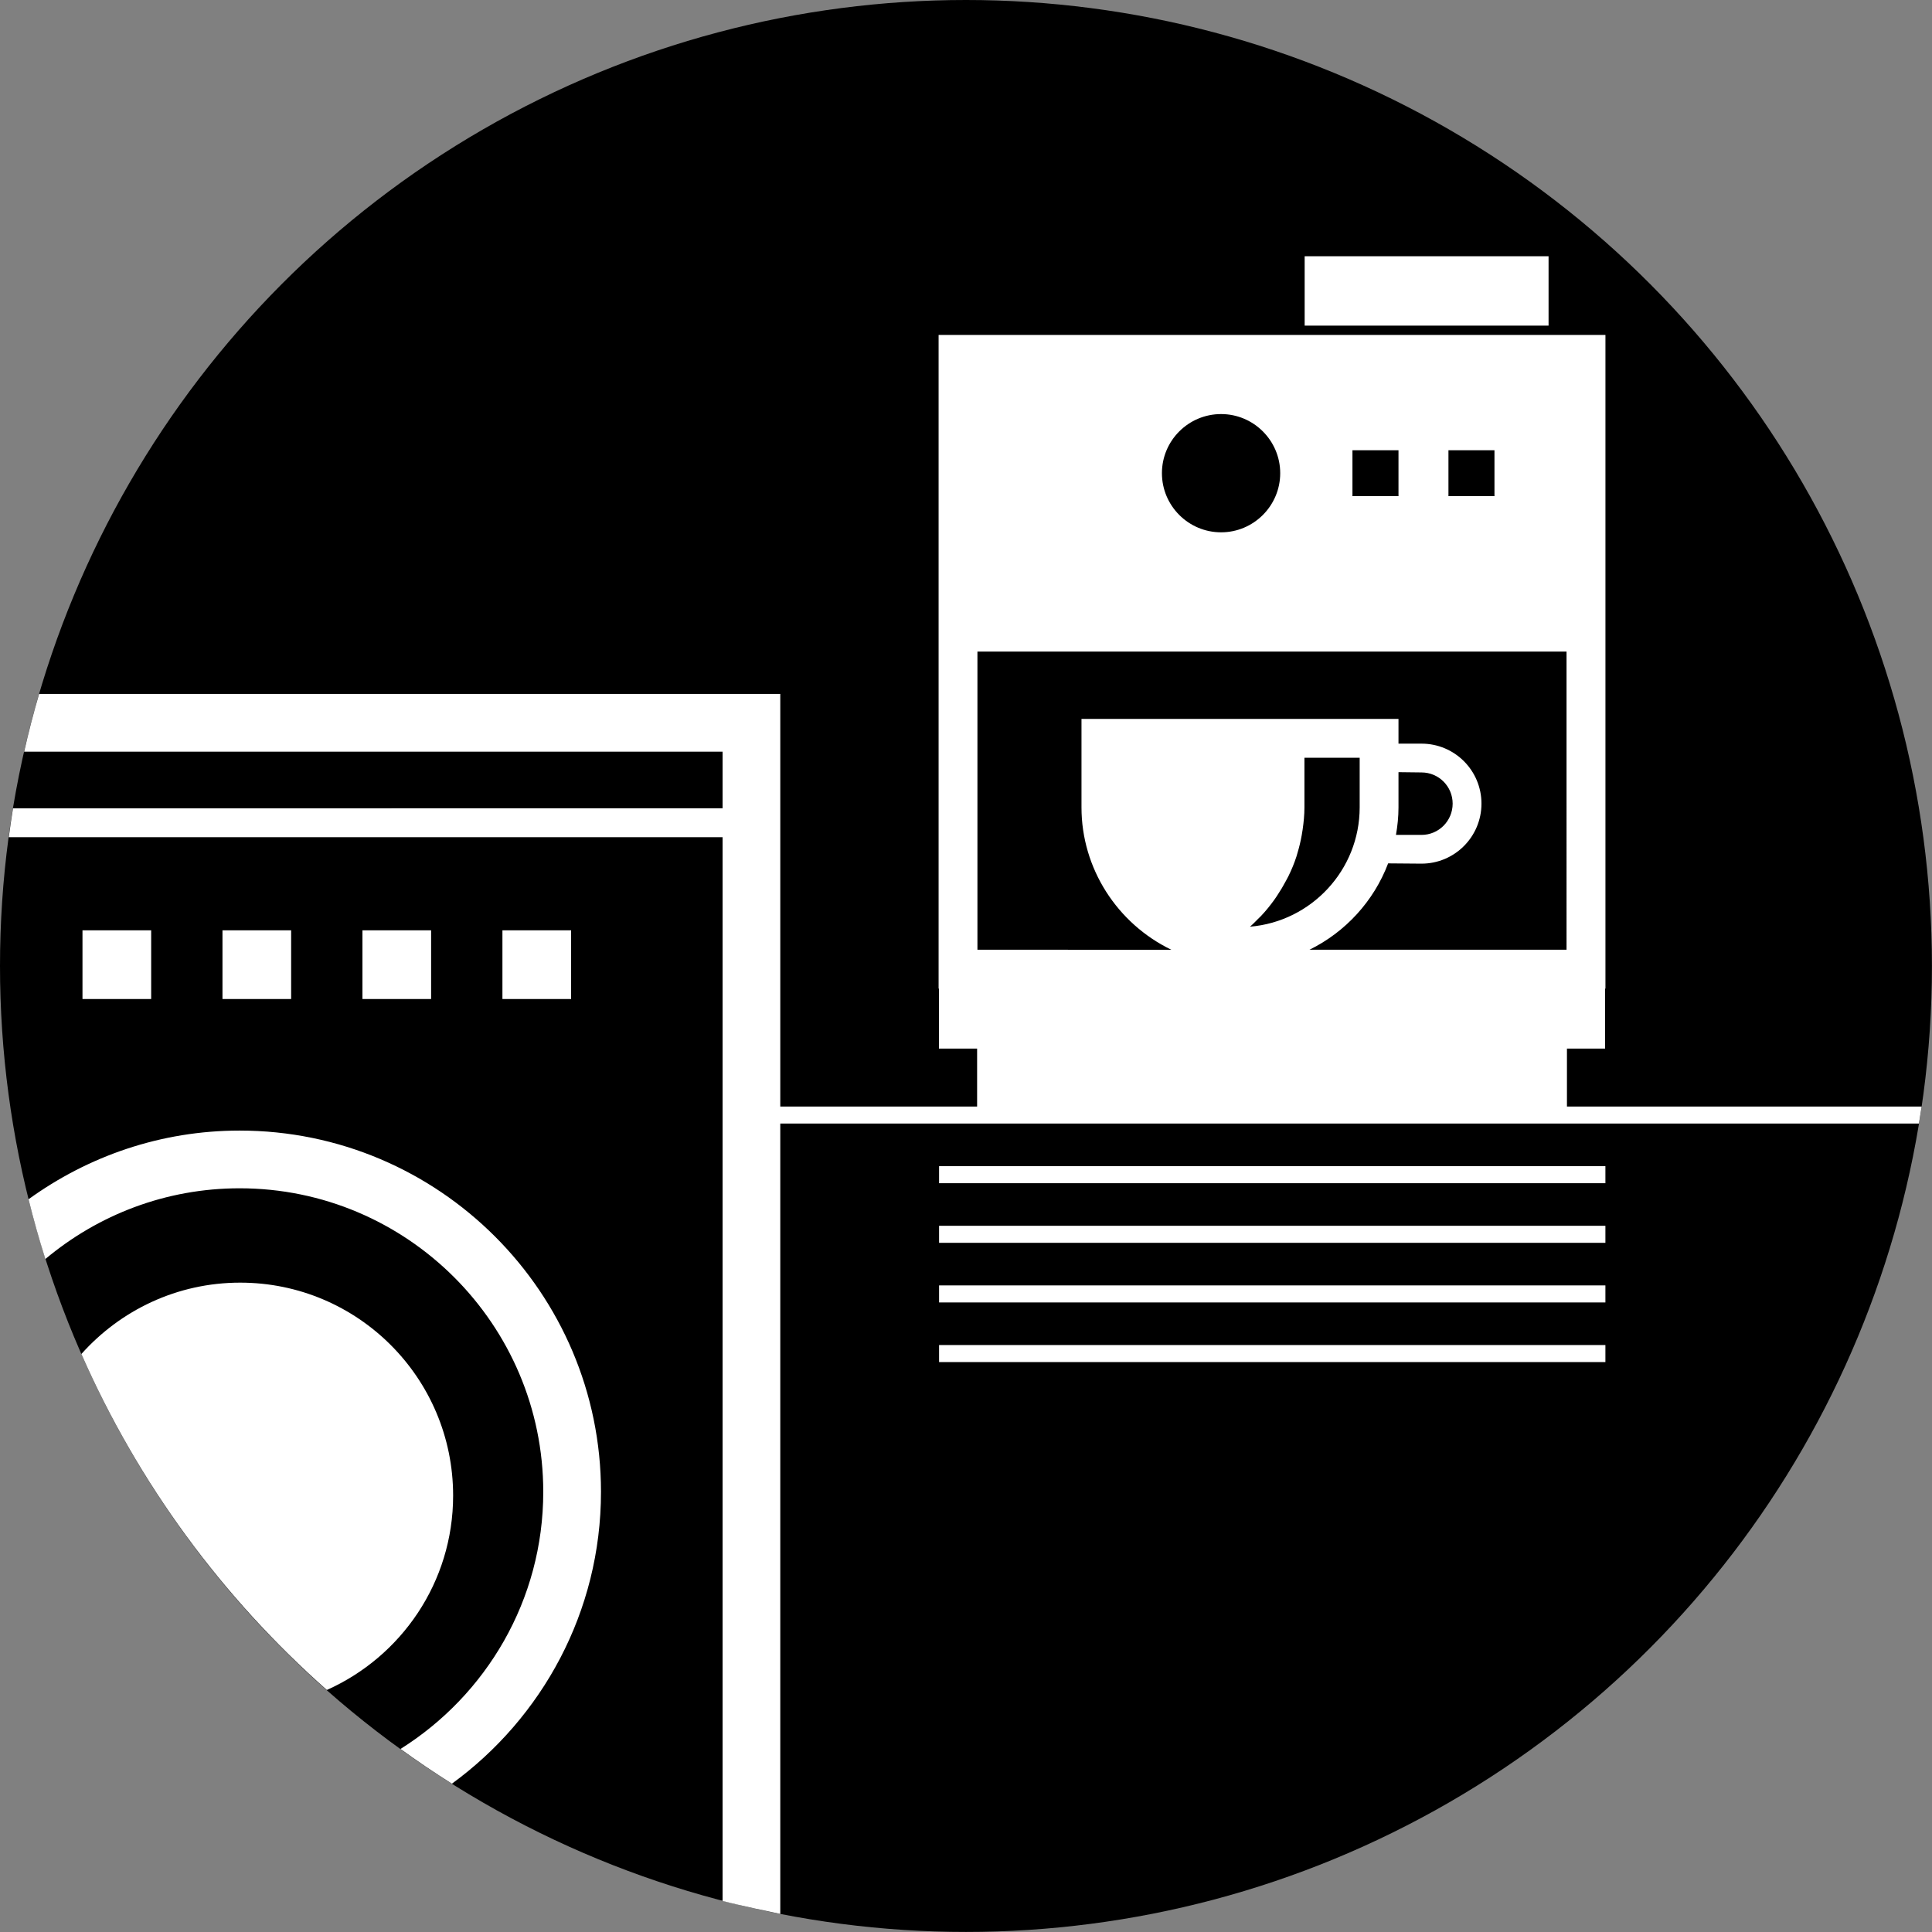
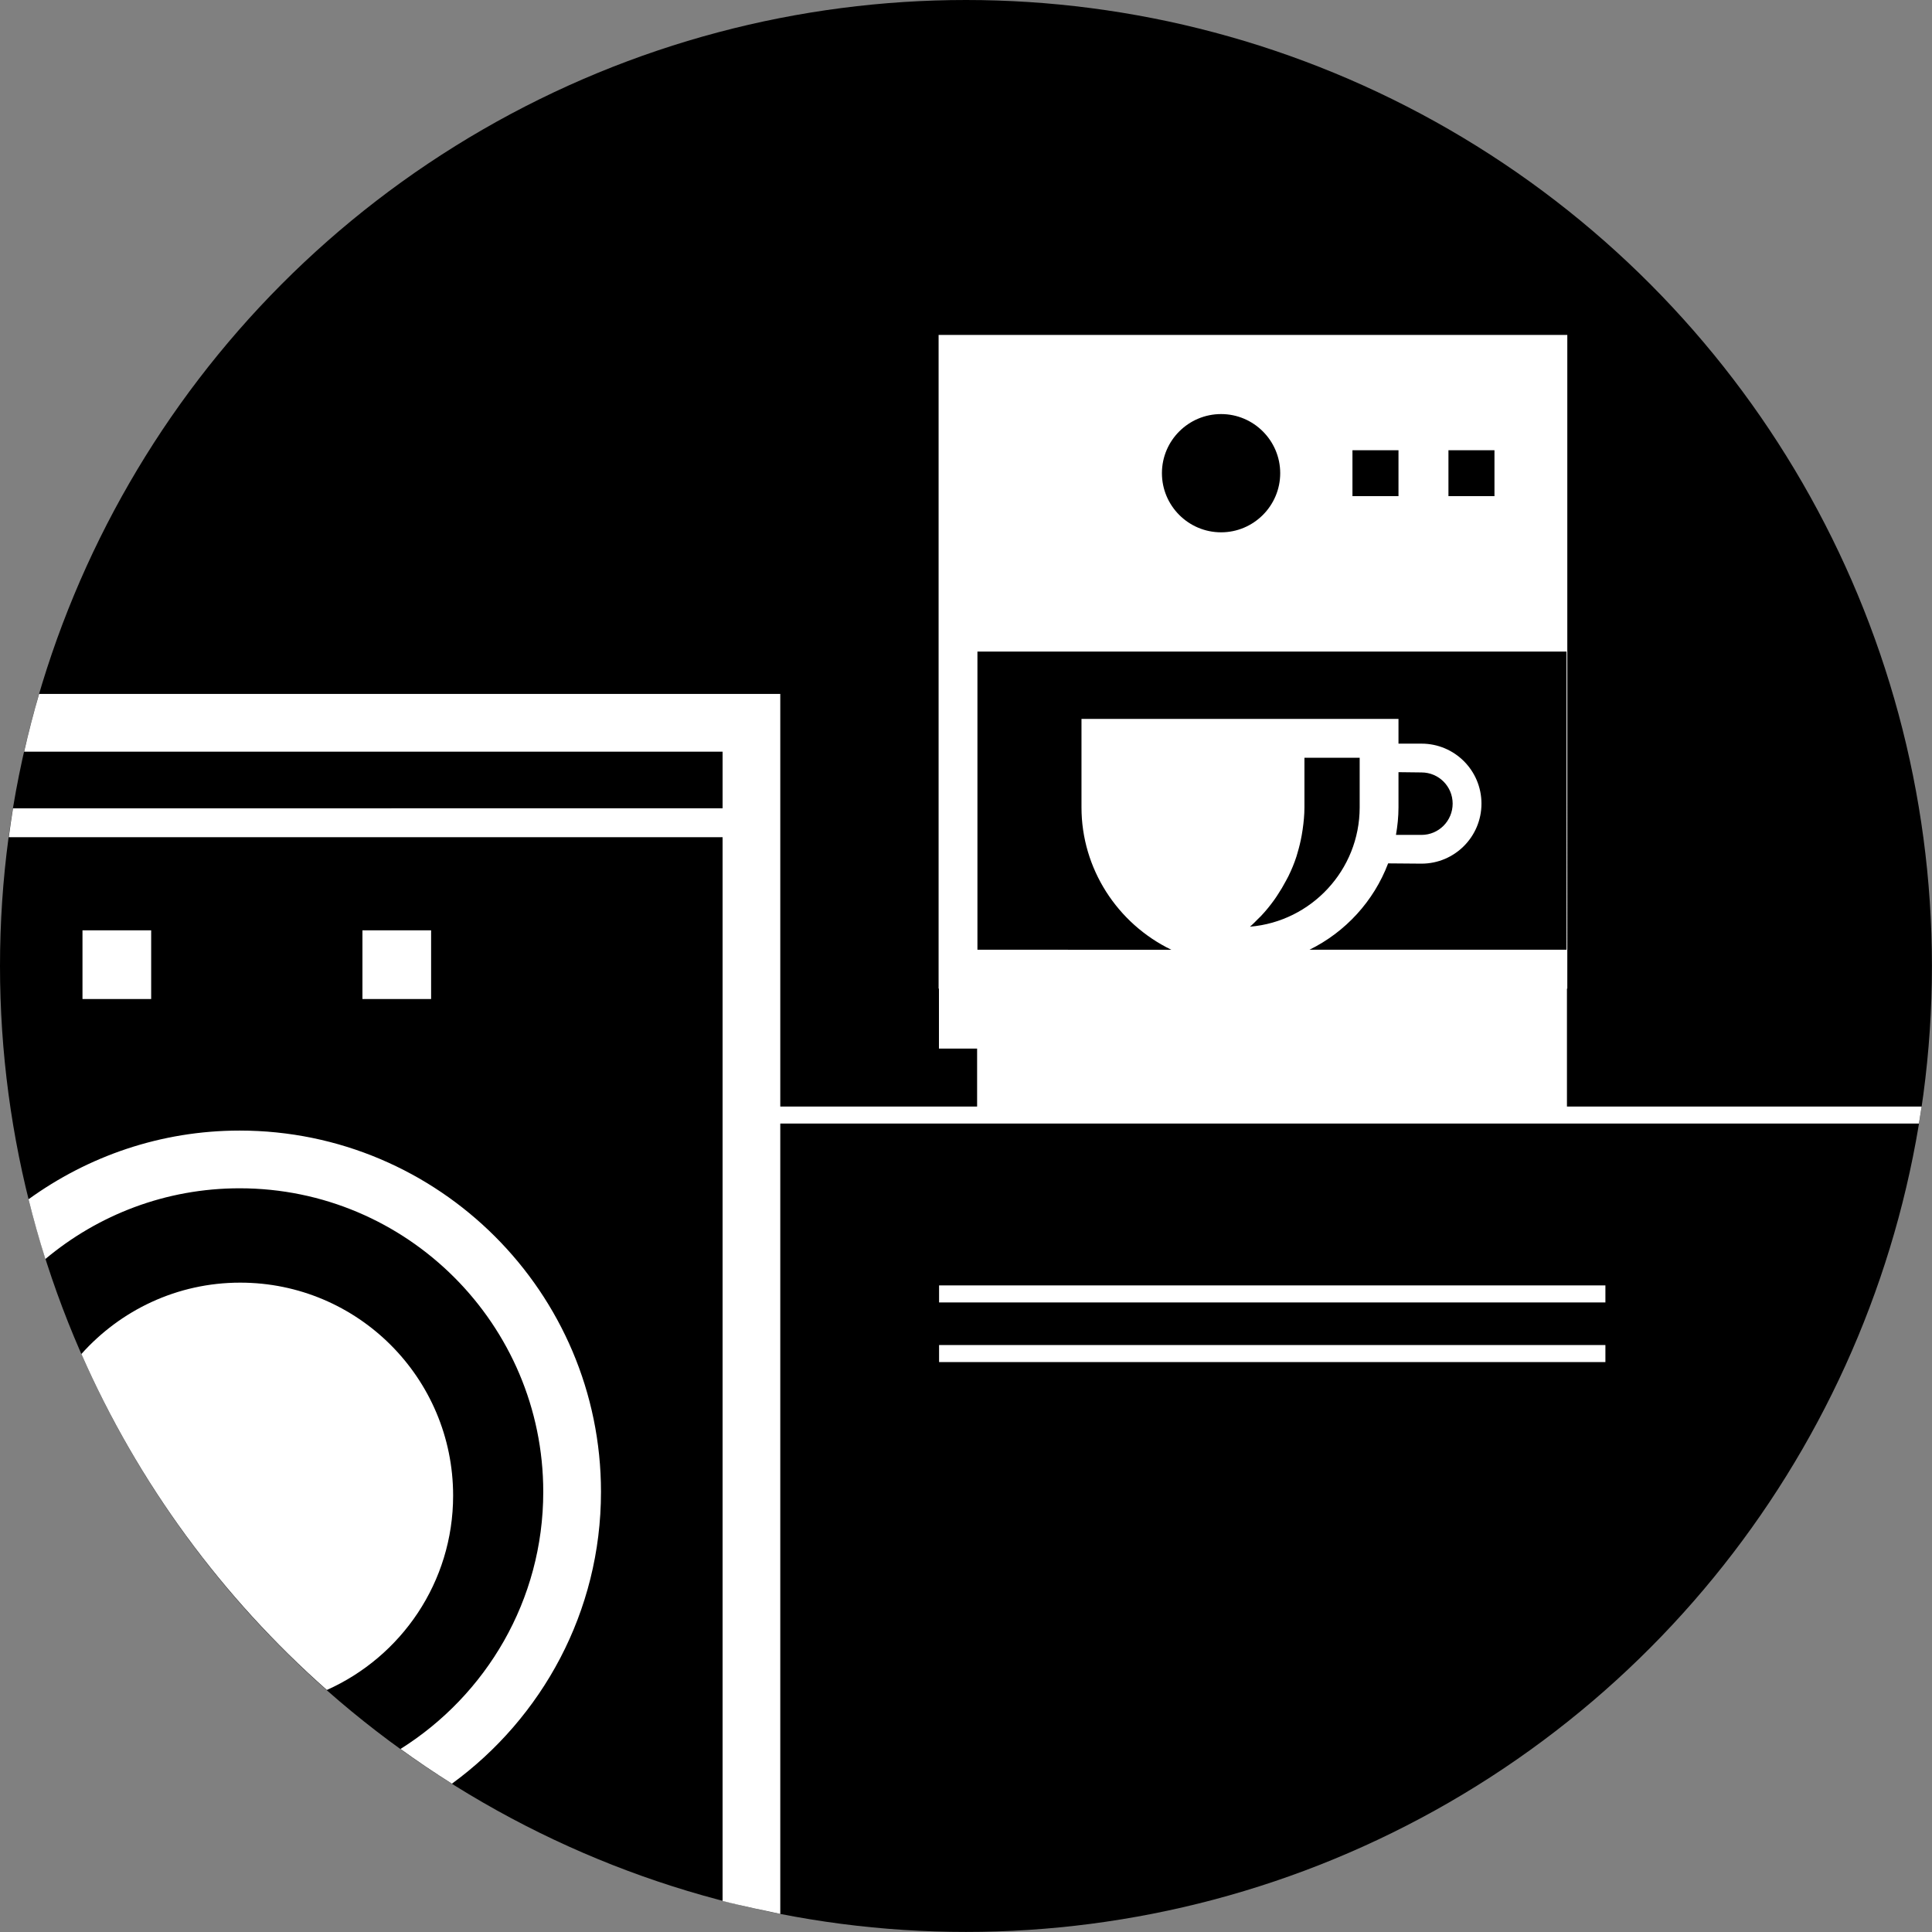
<svg xmlns="http://www.w3.org/2000/svg" version="1.1" id="Home_appliance" x="0px" y="0px" width="113.39px" height="113.39px" viewBox="0 0 113.39 113.39" style="enable-background:new 0 0 113.39 113.39;" xml:space="preserve">
  <rect x="0" y="0" width="113.39" height="113.39" fill="#808080" stroke="none" />
  <circle cx="56.693" cy="56.693" r="56.693" />
  <g>
-     <rect x="76.571" y="15.039" style="fill:#FFFFFF;" width="14.315" height="4.072" />
    <rect x="4.841" y="54.601" style="fill:#FFFFFF;" width="4.031" height="4.032" />
-     <rect x="13.057" y="54.601" style="fill:#FFFFFF;" width="4.03" height="4.032" />
    <rect x="21.272" y="54.601" style="fill:#FFFFFF;" width="4.03" height="4.032" />
-     <rect x="29.488" y="54.601" style="fill:#FFFFFF;" width="4.031" height="4.032" />
    <path style="fill:#FFFFFF;" d="M26.594,87.777c0-6.902-5.597-12.498-12.497-12.498c-3.71,0-7.032,1.625-9.321,4.189   c3.333,7.589,8.279,14.304,14.407,19.717C23.546,97.236,26.594,92.865,26.594,87.777z" />
    <path style="fill:#FFFFFF;" d="M35.272,87.559c0-11.691-9.514-21.205-21.208-21.205c-4.629,0-8.9,1.508-12.39,4.032   c0.294,1.184,0.622,2.354,0.989,3.506c3.09-2.588,7.063-4.151,11.401-4.151c9.827,0,17.82,7.996,17.82,17.818   c0,6.356-3.355,11.932-8.378,15.088c0.983,0.71,1.989,1.39,3.017,2.038C31.814,100.824,35.272,94.596,35.272,87.559z" />
-     <path style="fill:#FFFFFF;" d="M91.965,64.943v-3.402h2.238v-3.52h0.021V35.957V19.658H55.087v38.364h0.02v3.52h2.24v3.402H45.795   V40.728h-43.5c-0.327,1.115-0.619,2.246-0.878,3.389h40.992v3.324H0.764c-0.092,0.562-0.172,1.128-0.248,1.695h41.893v62.433   c0.613,0.159,1.236,0.296,1.857,0.435l1.529,0.324V65.943h66.828c0.055-0.333,0.109-0.665,0.158-1H91.965z M85.01,26.423h2.701   v2.695H85.01V26.423z M79.376,26.423h2.702v2.695h-2.702V26.423z M71.667,24.302c1.911,0,3.469,1.557,3.469,3.469   s-1.558,3.471-3.469,3.471c-1.917,0-3.473-1.559-3.473-3.471S69.75,24.302,71.667,24.302z M91.941,55.74H76.854   c2.113-1.039,3.775-2.85,4.616-5.068l1.958,0.016c1.945,0,3.52-1.578,3.52-3.523s-1.574-3.521-3.52-3.52h-1.35v-1.453H63.473v5.197   c0,3.58,2.092,6.812,5.272,8.352H57.366v-17.5h34.575V55.74z M73.361,54.388c0.172-0.146,0.323-0.305,0.476-0.459   c0.054-0.057,0.113-0.105,0.166-0.162c0.285-0.301,0.548-0.625,0.788-0.961c0.06-0.078,0.109-0.164,0.165-0.242   c0.188-0.281,0.361-0.572,0.519-0.871c0.048-0.092,0.098-0.178,0.143-0.27c0.184-0.375,0.344-0.758,0.472-1.156   c0.024-0.068,0.037-0.139,0.06-0.207c0.103-0.342,0.186-0.689,0.249-1.043c0.02-0.115,0.039-0.227,0.055-0.34   c0.06-0.424,0.104-0.852,0.104-1.289v-2.916h3.242v2.916C79.798,51.064,76.961,54.087,73.361,54.388z M81.93,49   c0.091-0.525,0.148-1.059,0.148-1.611v-2.07l1.35,0.016c1.012,0,1.829,0.818,1.829,1.83c0,1.014-0.817,1.836-1.829,1.836H81.93z" />
+     <path style="fill:#FFFFFF;" d="M91.965,64.943v-3.402v-3.52h0.021V35.957V19.658H55.087v38.364h0.02v3.52h2.24v3.402H45.795   V40.728h-43.5c-0.327,1.115-0.619,2.246-0.878,3.389h40.992v3.324H0.764c-0.092,0.562-0.172,1.128-0.248,1.695h41.893v62.433   c0.613,0.159,1.236,0.296,1.857,0.435l1.529,0.324V65.943h66.828c0.055-0.333,0.109-0.665,0.158-1H91.965z M85.01,26.423h2.701   v2.695H85.01V26.423z M79.376,26.423h2.702v2.695h-2.702V26.423z M71.667,24.302c1.911,0,3.469,1.557,3.469,3.469   s-1.558,3.471-3.469,3.471c-1.917,0-3.473-1.559-3.473-3.471S69.75,24.302,71.667,24.302z M91.941,55.74H76.854   c2.113-1.039,3.775-2.85,4.616-5.068l1.958,0.016c1.945,0,3.52-1.578,3.52-3.523s-1.574-3.521-3.52-3.52h-1.35v-1.453H63.473v5.197   c0,3.58,2.092,6.812,5.272,8.352H57.366v-17.5h34.575V55.74z M73.361,54.388c0.172-0.146,0.323-0.305,0.476-0.459   c0.054-0.057,0.113-0.105,0.166-0.162c0.285-0.301,0.548-0.625,0.788-0.961c0.06-0.078,0.109-0.164,0.165-0.242   c0.188-0.281,0.361-0.572,0.519-0.871c0.048-0.092,0.098-0.178,0.143-0.27c0.184-0.375,0.344-0.758,0.472-1.156   c0.024-0.068,0.037-0.139,0.06-0.207c0.103-0.342,0.186-0.689,0.249-1.043c0.02-0.115,0.039-0.227,0.055-0.34   c0.06-0.424,0.104-0.852,0.104-1.289v-2.916h3.242v2.916C79.798,51.064,76.961,54.087,73.361,54.388z M81.93,49   c0.091-0.525,0.148-1.059,0.148-1.611v-2.07l1.35,0.016c1.012,0,1.829,0.818,1.829,1.83c0,1.014-0.817,1.836-1.829,1.836H81.93z" />
    <rect x="55.115" y="75.441" style="fill:#FFFFFF;" width="39.107" height="1" />
    <rect x="55.115" y="78.941" style="fill:#FFFFFF;" width="39.107" height="1" />
-     <rect x="55.115" y="68.443" style="fill:#FFFFFF;" width="39.107" height="1" />
-     <rect x="55.115" y="71.942" style="fill:#FFFFFF;" width="39.107" height="1" />
  </g>
</svg>